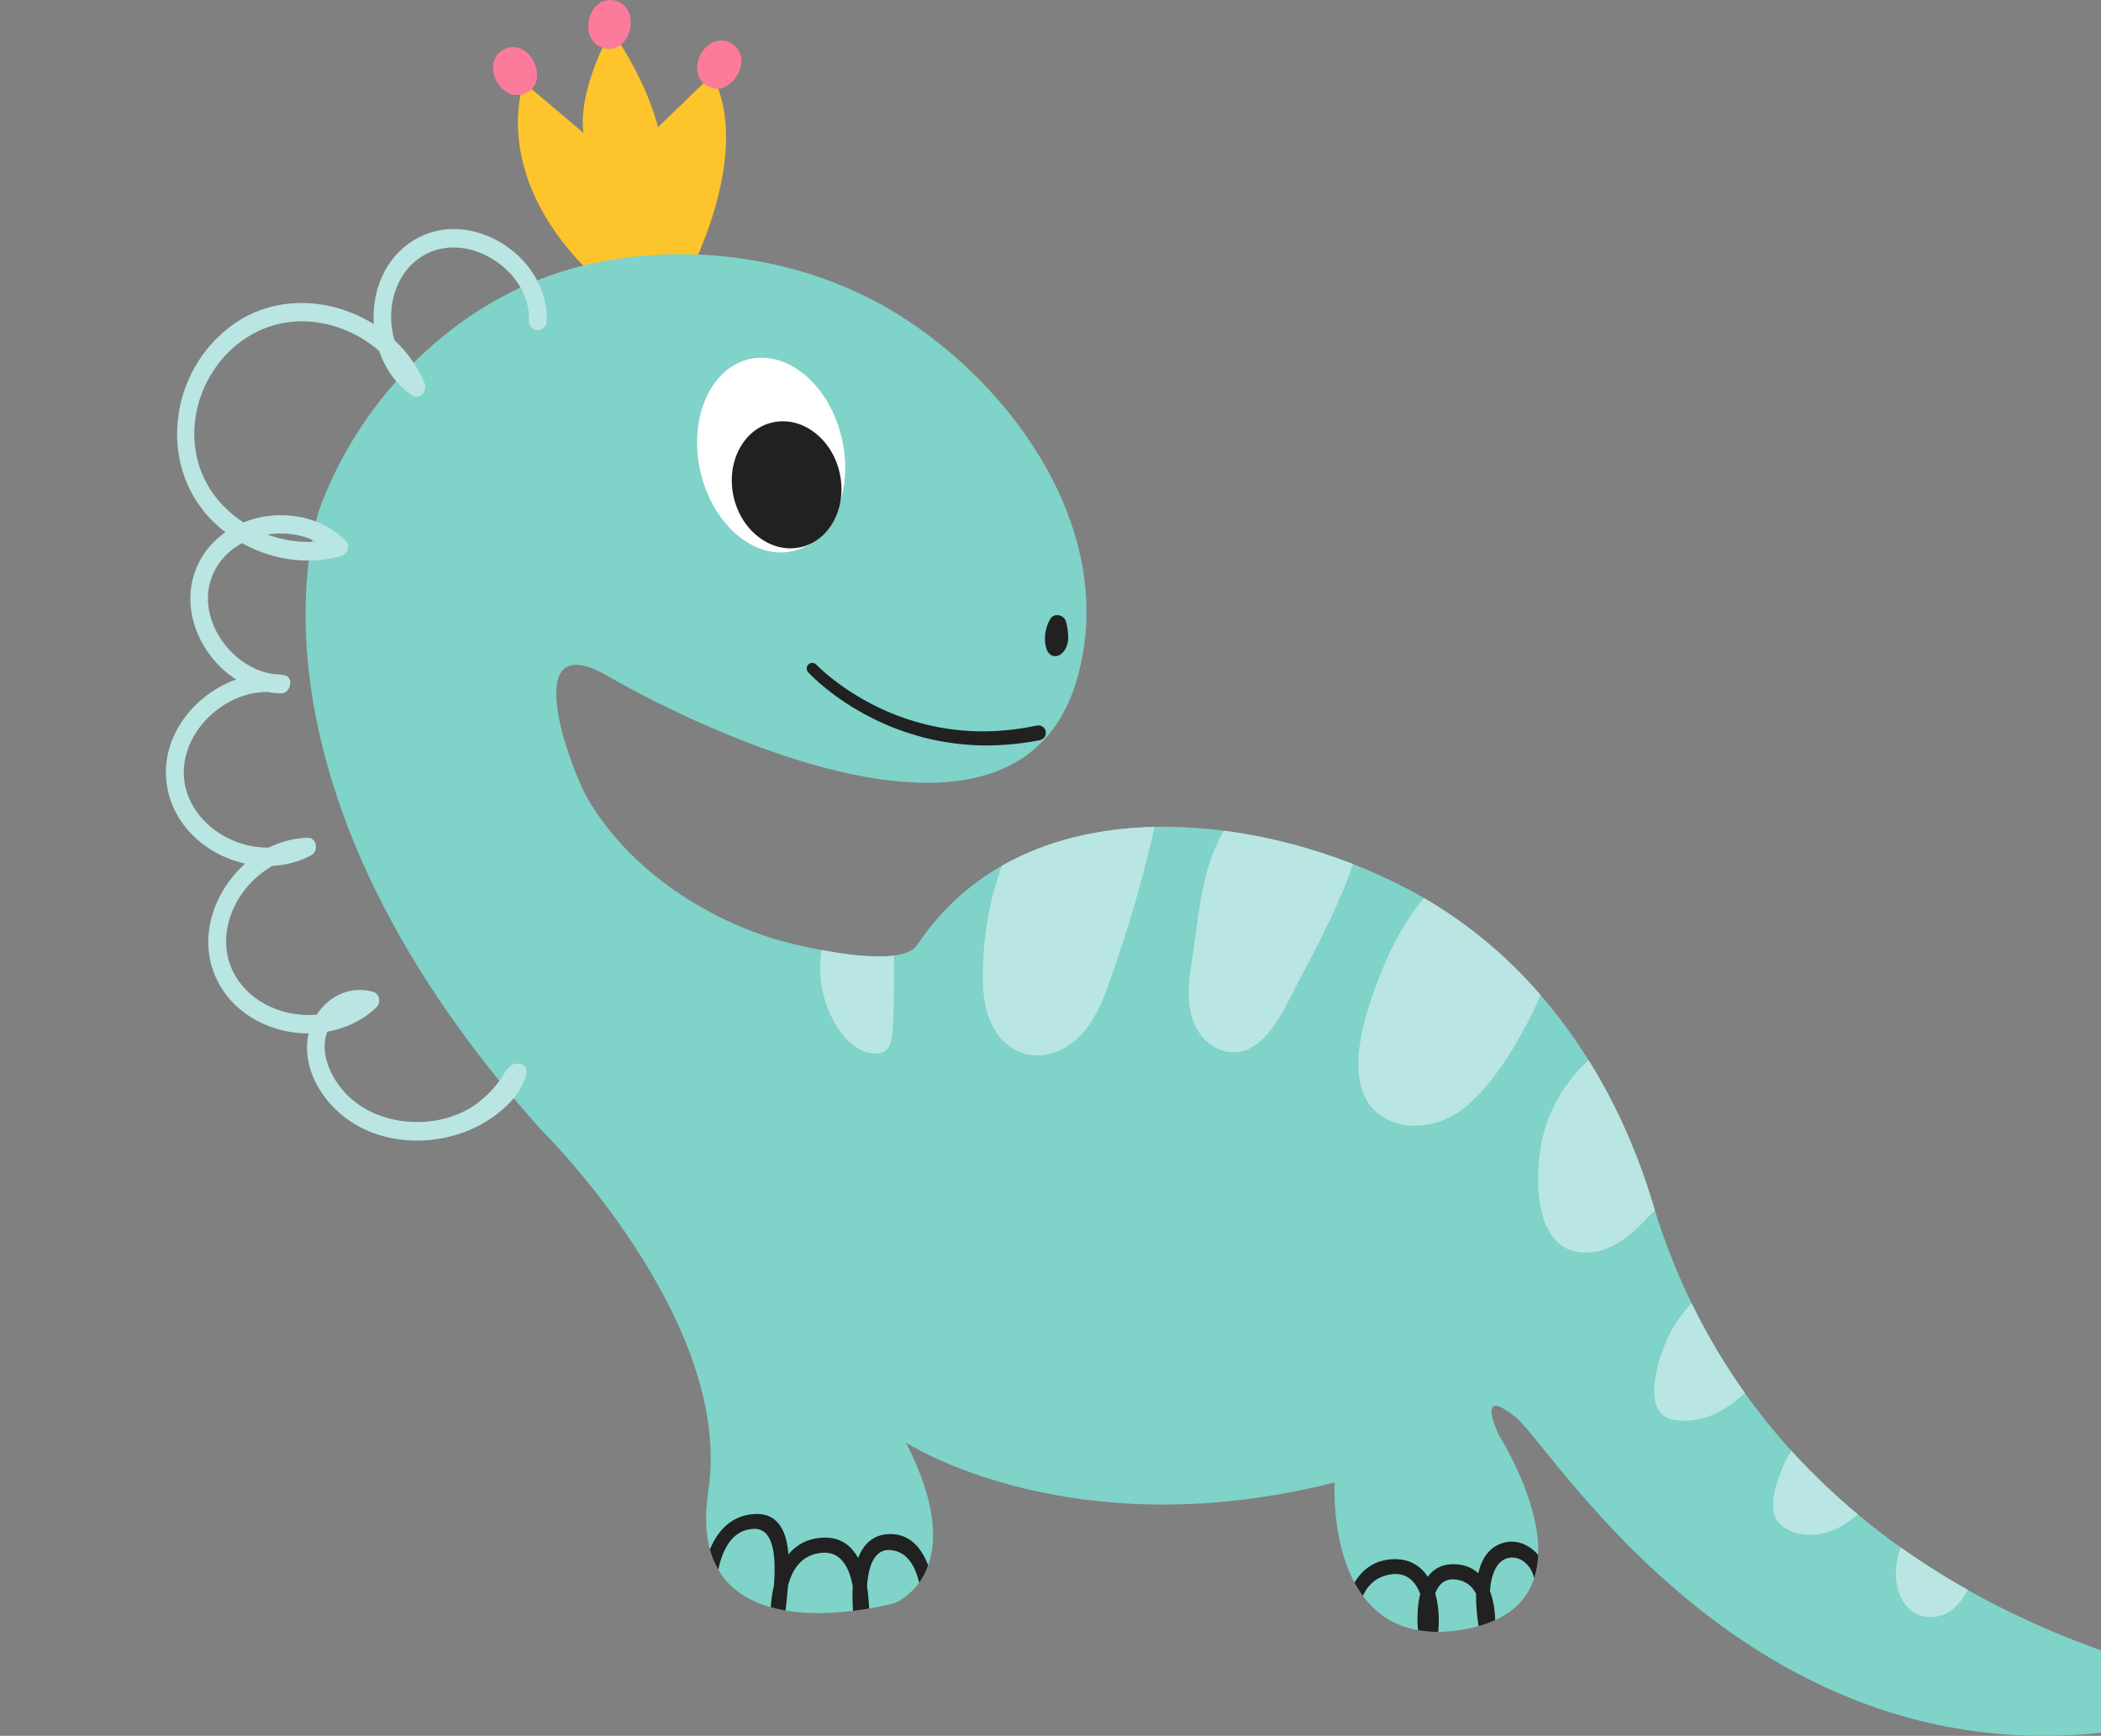
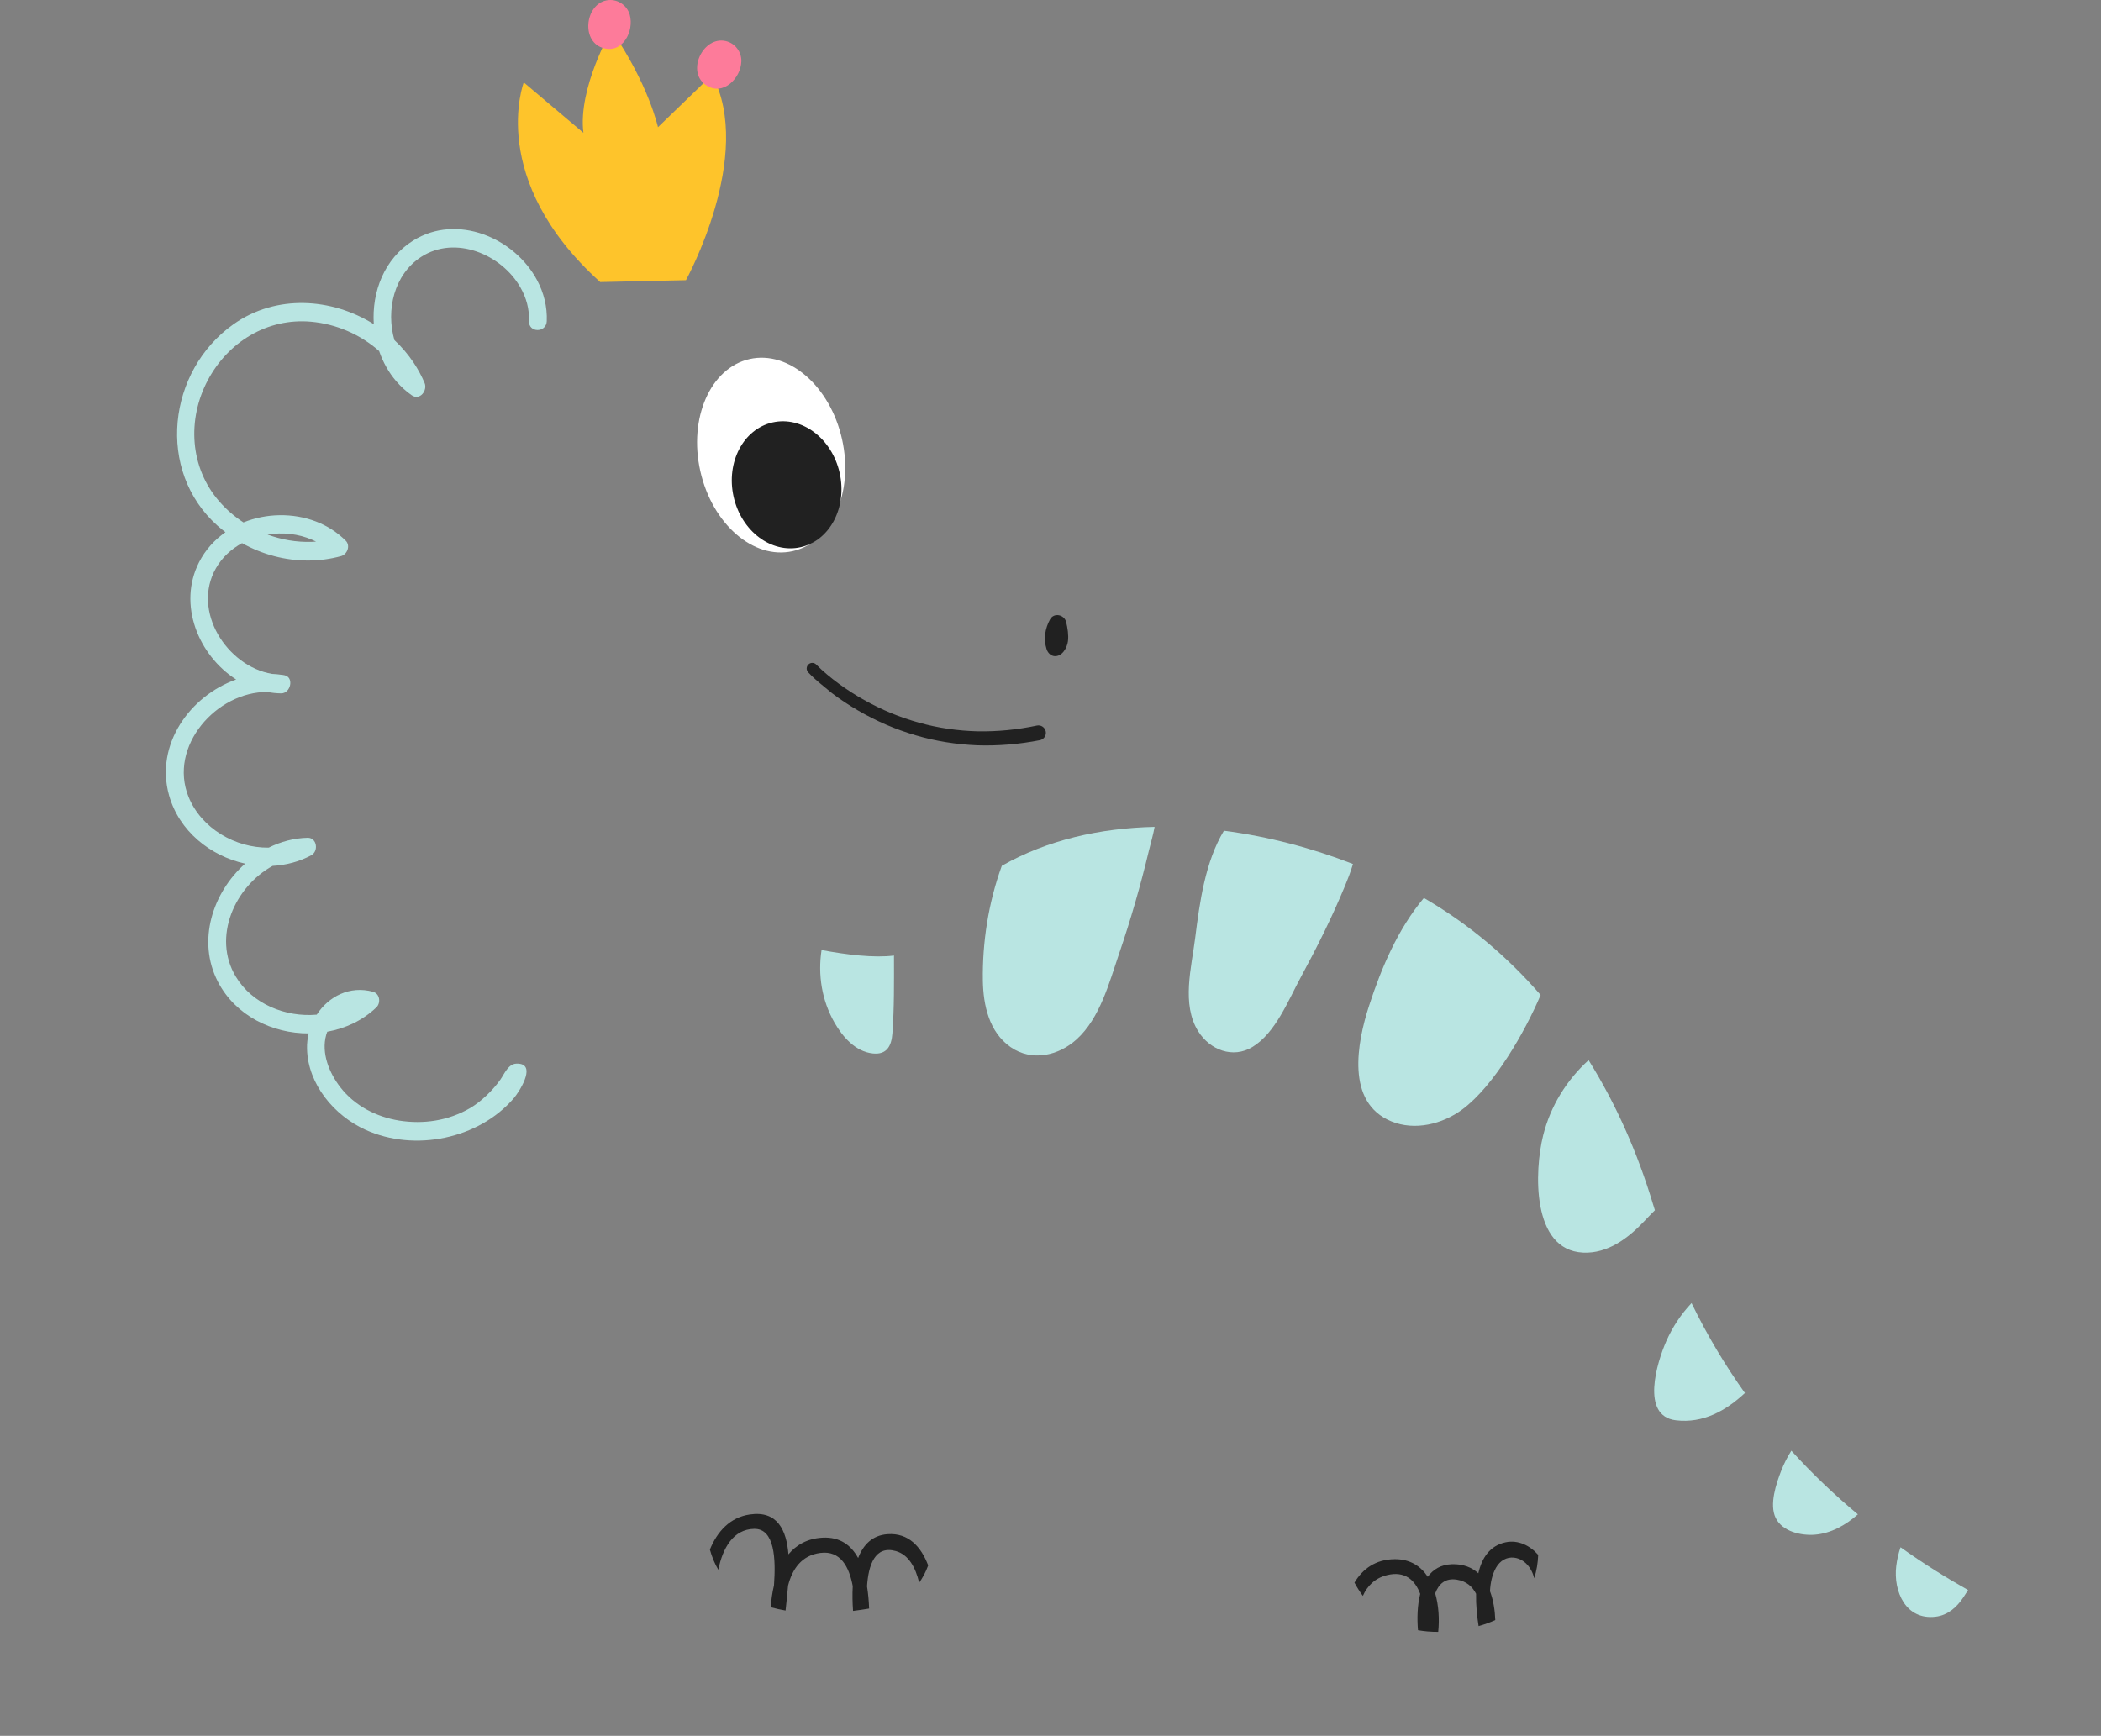
<svg xmlns="http://www.w3.org/2000/svg" width="190" height="157" viewBox="0 0 190 157" fill="none">
  <rect x="0" y="0" width="190" height="157" fill="#808080" stroke="none" />
  <g clip-path="url(#clip0_11736_24920)">
    <path d="M47.366 7.454C47.366 7.454 43.994 16.229 54.278 25.511L62.032 25.343C62.032 25.343 68.27 14.036 64.392 6.779L59.503 11.504C59.503 11.504 58.66 7.623 55.288 2.729C55.288 2.729 52.254 7.96 52.759 12.011L47.366 7.454Z" fill="#FEC42B" />
    <path d="M67.042 5.547C67 7.086 65.35 8.777 63.795 7.667C62.064 6.431 63.585 3.258 65.618 3.711C66.47 3.901 67.066 4.684 67.042 5.547Z" fill="#FD7B9A" />
-     <path d="M47.496 4.621C48.732 5.537 49.172 7.859 47.373 8.5C45.37 9.214 43.643 6.148 45.177 4.738C45.82 4.149 46.803 4.108 47.496 4.621Z" fill="#FD7B9A" />
    <path d="M56.948 1.329C57.37 2.811 56.303 4.919 54.487 4.328C52.464 3.671 52.964 0.186 55.04 0.007C55.908 -0.069 56.712 0.5 56.948 1.329Z" fill="#FD7B9A" />
-     <path d="M205 152.981C163.189 169.182 140.934 131.38 137.115 128.228C133.291 125.078 135.541 129.803 135.541 129.803C135.541 129.803 139.297 135.636 139.105 140.635C139.075 141.363 138.963 142.076 138.741 142.751C138.235 144.296 137.159 145.64 135.224 146.528C134.772 146.736 134.27 146.919 133.716 147.074C133.339 147.182 132.933 147.277 132.505 147.354C131.629 147.517 130.816 147.594 130.065 147.597C129.411 147.601 128.8 147.547 128.233 147.446C125.954 147.041 124.362 145.853 123.249 144.34C122.967 143.959 122.713 143.557 122.49 143.142C120.373 139.203 120.703 134.08 120.703 134.08C96.763 140.155 81.927 130.478 81.927 130.478C84.702 135.882 84.729 139.379 83.937 141.583C83.714 142.204 83.428 142.721 83.12 143.149C82.129 144.53 80.915 144.992 80.915 144.992C80.915 144.992 80.001 145.248 78.596 145.488C78.154 145.565 77.665 145.636 77.142 145.701C75.345 145.92 73.137 146.022 71.039 145.668C70.584 145.59 70.139 145.492 69.7 145.37C67.758 144.827 66.025 143.795 64.959 141.979C64.642 141.442 64.383 140.835 64.197 140.149C63.813 138.738 63.731 137 64.055 134.867C66.415 119.34 48.882 102.128 48.882 102.128C48.042 101.189 47.237 100.261 46.457 99.337C46.1 98.909 45.745 98.483 45.398 98.058C27.622 76.292 26.91 58.822 27.925 50.701C28.002 50.083 28.09 49.516 28.181 49.01C28.19 48.945 28.201 48.882 28.214 48.817C28.332 48.169 28.457 47.619 28.571 47.17C28.8 46.246 28.986 45.763 28.986 45.763C30.547 41.648 32.89 37.797 35.831 34.483C36.337 33.909 36.867 33.348 37.41 32.809C40.225 30.004 43.489 27.675 47.07 26.011C47.566 25.778 48.068 25.562 48.577 25.36C49.933 24.813 51.329 24.361 52.758 24.016C62.156 21.745 72.82 23.267 81.048 28.334C91.777 34.945 101.122 48.172 97.436 61.289C91.367 82.889 54.613 60.951 54.613 60.951C46.935 56.826 51.534 69.476 53.159 72.254C56.751 78.39 63.247 82.801 69.941 84.898C70.609 85.107 72.315 85.56 74.29 85.927C76.502 86.346 79.048 86.659 80.842 86.426C81.823 86.301 82.582 86.008 82.936 85.478C85.023 82.346 87.635 79.996 90.593 78.31C94.71 75.964 99.484 74.898 104.411 74.789C106.485 74.742 108.585 74.867 110.675 75.137H110.678C114.708 75.656 118.687 76.72 122.348 78.147C124.153 78.852 125.875 79.645 127.49 80.507C127.918 80.736 128.343 80.972 128.761 81.219C132.817 83.569 136.334 86.552 139.318 89.994C140.916 91.834 142.363 93.808 143.655 95.884C146.154 99.887 148.089 104.282 149.471 108.879C149.528 109.074 149.589 109.27 149.653 109.463C150.583 112.464 151.699 115.258 152.967 117.861C154.4 120.811 156.025 123.513 157.791 125.994C159.119 127.857 160.526 129.596 161.992 131.212C163.911 133.328 165.931 135.242 168.008 136.971C169.275 138.031 170.567 139.023 171.865 139.945C173.887 141.386 175.938 142.672 177.971 143.816C191.823 151.621 205 152.981 205 152.981Z" fill="#7FD3C8" />
    <path d="M46.46 99.335C43.289 103.021 37.493 104.209 33.043 102.181C30.224 100.898 27.847 98.073 27.766 94.87C27.752 94.391 27.806 93.922 27.917 93.47C24.616 93.484 21.288 91.853 19.71 88.805C17.788 85.099 19.231 80.731 22.168 78.113C19.018 77.424 16.192 75.162 15.289 71.936C14.001 67.348 17.184 62.934 21.355 61.459C17.953 59.285 16.05 54.684 18 50.854C18.573 49.727 19.406 48.821 20.387 48.137C20.141 47.947 19.901 47.752 19.669 47.546C14.099 42.571 15.15 33.556 21.109 29.33C24.966 26.596 30.011 26.941 33.803 29.32C33.608 26.397 34.757 23.387 37.357 21.764C41.326 19.283 46.542 21.507 48.578 25.358C49.175 26.476 49.499 27.735 49.445 29.051C49.401 30.118 47.792 30.118 47.837 29.031C47.881 27.955 47.59 26.925 47.071 26.01C45.368 23.002 41.173 21.241 38.088 23.235C35.633 24.828 34.888 28.041 35.667 30.759C36.32 31.37 36.907 32.054 37.41 32.807C37.79 33.377 38.121 33.989 38.395 34.632C38.685 35.313 37.97 36.255 37.238 35.753C36.712 35.388 36.243 34.959 35.831 34.48C35.146 33.684 34.631 32.749 34.287 31.75C32.595 30.258 30.43 29.303 28.127 29.097C24.169 28.746 20.628 30.93 18.79 34.392C16.912 37.94 17.155 42.294 19.839 45.361C20.48 46.093 21.214 46.728 22.017 47.251C24.084 46.417 26.491 46.371 28.572 47.167C29.57 47.548 30.49 48.129 31.267 48.905C31.712 49.351 31.405 50.148 30.842 50.299C29.881 50.563 28.9 50.691 27.926 50.697C25.822 50.715 23.734 50.157 21.89 49.125C20.923 49.651 20.093 50.408 19.53 51.39C17.315 55.261 20.512 60.253 24.598 60.952C24.881 60.961 25.168 60.993 25.451 61.032H25.488C25.559 61.046 25.63 61.056 25.701 61.066C26.631 61.231 26.288 62.727 25.422 62.713C25.003 62.709 24.593 62.662 24.187 62.588C19.588 62.544 15.201 67.495 17.053 72.079C18.21 74.931 21.295 76.709 24.302 76.666C25.388 76.126 26.578 75.805 27.819 75.775C28.666 75.758 28.831 76.987 28.153 77.355C27.057 77.943 25.863 78.249 24.656 78.317C21.237 80.19 19.173 84.76 21.325 88.335C22.818 90.812 25.823 92.023 28.645 91.773C29.714 90.127 31.636 89.12 33.74 89.705C34.354 89.877 34.461 90.714 34.03 91.122C32.789 92.304 31.234 93.023 29.596 93.316C29.558 93.407 29.528 93.498 29.501 93.593C29.032 95.25 29.777 97.049 30.783 98.344C32.081 100.018 34.019 101.014 36.09 101.352C38.302 101.702 40.54 101.366 42.487 100.239C43.497 99.654 44.58 98.605 45.253 97.644C45.616 97.124 45.959 96.231 46.697 96.201C46.838 96.196 46.96 96.205 47.065 96.226C48.4 96.496 46.954 98.761 46.46 99.335ZM24.191 48.347C25.466 48.819 26.825 49.052 28.184 49.009C28.318 49.005 28.451 48.999 28.585 48.988C28.463 48.928 28.342 48.87 28.217 48.816C26.976 48.276 25.554 48.128 24.191 48.347Z" fill="#B9E5E2" />
    <path d="M80.703 93.463C80.62 94.604 80.198 95.418 78.93 95.282C77.359 95.117 76.206 93.787 75.468 92.498C74.311 90.48 73.954 88.16 74.295 85.927C76.507 86.346 79.053 86.659 80.846 86.426V86.46C80.849 88.786 80.875 91.141 80.703 93.463Z" fill="#B9E5E2" />
    <path d="M104.414 74.788C104.296 75.48 104.067 76.229 103.891 76.966C103.146 80.091 102.253 83.182 101.214 86.227C100.321 88.84 99.492 92.066 97.373 93.997C95.725 95.496 93.31 96.039 91.395 94.71C89.456 93.367 88.919 90.93 88.883 88.713C88.826 85.236 89.388 81.638 90.596 78.31C94.714 75.963 99.488 74.897 104.414 74.788Z" fill="#B9E5E2" />
    <path d="M168.014 136.97C166.888 137.965 165.573 138.684 164.143 138.806C162.899 138.91 161.183 138.536 160.578 137.287C159.991 136.072 160.629 134.182 161.081 133.021C161.33 132.379 161.641 131.775 161.998 131.211C163.917 133.327 165.938 135.241 168.014 136.97Z" fill="#B9E5E2" />
    <path d="M149.658 109.462C149.328 109.792 149.011 110.116 148.711 110.437C147.264 111.979 145.389 113.4 143.16 113.293C138.484 113.07 138.757 105.878 139.549 102.705C140.22 100.018 141.684 97.689 143.66 95.884C146.159 99.887 148.095 104.282 149.476 108.879C149.533 109.073 149.593 109.269 149.658 109.462Z" fill="#B9E5E2" />
    <path d="M177.979 143.814C177.84 144.037 177.702 144.257 177.563 144.462C176.97 145.357 176.157 146.089 175.055 146.224C172.338 146.562 171.208 143.933 171.484 141.644C171.555 141.054 171.686 140.486 171.872 139.944C173.895 141.384 175.945 142.67 177.979 143.814Z" fill="#B9E5E2" />
    <path d="M122.353 78.146C122.14 78.872 121.867 79.557 121.628 80.134C120.461 82.963 119.082 85.717 117.626 88.404C116.516 90.452 115.346 93.443 113.253 94.701C111.486 95.765 109.426 94.968 108.367 93.293C106.823 90.85 107.753 87.499 108.084 84.839C108.491 81.579 108.991 77.95 110.681 75.136H110.684C114.712 75.656 118.69 76.719 122.353 78.146Z" fill="#B9E5E2" />
    <path d="M157.798 125.993C156.078 127.597 154.018 128.757 151.553 128.46C148.346 128.076 149.843 123.215 150.689 121.298C151.259 120.009 152.031 118.852 152.972 117.859C154.405 120.809 156.031 123.512 157.798 125.993Z" fill="#B9E5E2" />
    <path d="M139.323 89.994C137.935 93.277 135.134 98.198 132.248 100.341C130.429 101.693 127.935 102.283 125.836 101.429C121.673 99.737 122.726 94.292 123.813 90.956C124.932 87.509 126.426 84.013 128.767 81.218C132.823 83.568 136.339 86.551 139.323 89.994Z" fill="#B9E5E2" />
    <path d="M139.104 140.635C139.074 141.363 138.962 142.076 138.74 142.751C138.683 142.495 138.595 142.248 138.47 142.019C137.731 140.638 136.049 140.432 135.284 141.802C134.94 142.414 134.785 143.149 134.744 143.919C135.05 144.725 135.192 145.647 135.223 146.528C134.771 146.736 134.269 146.919 133.715 147.074C133.576 146.21 133.466 145.175 133.486 144.151C133.156 143.503 132.616 143.017 131.756 142.876C130.707 142.703 130.111 143.26 129.79 144.114C130.111 145.222 130.178 146.474 130.063 147.597C129.41 147.601 128.799 147.547 128.232 147.446C128.144 146.393 128.172 145.202 128.434 144.165C127.972 142.913 127.045 142.062 125.433 142.464C124.331 142.738 123.649 143.446 123.248 144.342C122.966 143.961 122.712 143.558 122.489 143.144C123.228 141.905 124.398 141.031 126.144 141.021C127.524 141.015 128.487 141.656 129.118 142.614C129.6 141.949 130.302 141.511 131.297 141.476C132.325 141.446 133.107 141.764 133.69 142.297C134.004 140.92 134.723 139.803 136.155 139.495C137.283 139.251 138.375 139.794 139.104 140.635Z" fill="#212121" />
    <path d="M83.938 141.583C83.715 142.204 83.429 142.72 83.122 143.149C82.801 141.785 82.174 140.614 81.011 140.287C79.132 139.757 78.532 141.543 78.408 143.479C78.515 144.151 78.573 144.837 78.597 145.488C78.155 145.565 77.666 145.636 77.143 145.701C77.093 144.999 77.072 144.226 77.116 143.46C76.793 141.722 76.014 140.223 74.193 140.456C72.477 140.672 71.651 141.927 71.269 143.403C71.201 144.229 71.107 145.016 71.04 145.667C70.585 145.59 70.14 145.492 69.701 145.37C69.745 144.719 69.836 144.048 69.992 143.4C70.17 140.99 70.056 138.249 68.204 138.28C66.302 138.31 65.349 140.038 64.96 141.979C64.643 141.442 64.384 140.835 64.198 140.149C64.866 138.523 66.012 137.24 67.809 136.979C70.308 136.614 71.123 138.394 71.302 140.584C72.017 139.73 73.012 139.152 74.374 139.078C75.969 138.99 76.974 139.767 77.604 140.918C78.059 139.733 78.872 138.859 80.268 138.761C82.163 138.629 83.294 139.895 83.938 141.583Z" fill="#212121" />
    <path d="M96.414 56.259C96.248 55.593 95.312 55.375 94.956 56.023C94.503 56.846 94.355 57.807 94.645 58.711C94.748 59.034 95.01 59.322 95.365 59.346C96.062 59.391 96.504 58.582 96.578 57.993C96.646 57.435 96.548 56.8 96.414 56.259Z" fill="#212121" />
-     <path d="M73.831 60.123C73.97 60.266 74.138 60.428 74.301 60.575C74.466 60.726 74.634 60.872 74.806 61.016C75.15 61.304 75.503 61.584 75.868 61.848C76.592 62.382 77.355 62.867 78.14 63.308C78.925 63.749 79.735 64.143 80.566 64.49C81.397 64.833 82.249 65.123 83.114 65.364C84.843 65.848 86.632 66.1 88.422 66.146C90.215 66.176 92.009 65.998 93.766 65.625L93.769 65.624C94.133 65.547 94.491 65.78 94.568 66.145C94.645 66.51 94.412 66.868 94.047 66.945C94.045 66.945 94.04 66.946 94.038 66.947C92.181 67.312 90.279 67.472 88.385 67.411C86.491 67.333 84.604 67.037 82.789 66.499C81.882 66.231 80.99 65.913 80.121 65.538C79.255 65.161 78.411 64.734 77.595 64.26C76.779 63.785 75.989 63.266 75.238 62.694C74.86 62.41 74.493 62.112 74.135 61.802C73.957 61.647 73.779 61.488 73.606 61.325C73.43 61.16 73.267 61 73.088 60.809C72.897 60.605 72.907 60.285 73.111 60.093C73.312 59.904 73.628 59.911 73.819 60.109L73.831 60.123Z" fill="#212121" />
+     <path d="M73.831 60.123C73.97 60.266 74.138 60.428 74.301 60.575C74.466 60.726 74.634 60.872 74.806 61.016C75.15 61.304 75.503 61.584 75.868 61.848C76.592 62.382 77.355 62.867 78.14 63.308C78.925 63.749 79.735 64.143 80.566 64.49C81.397 64.833 82.249 65.123 83.114 65.364C84.843 65.848 86.632 66.1 88.422 66.146C90.215 66.176 92.009 65.998 93.766 65.625L93.769 65.624C94.133 65.547 94.491 65.78 94.568 66.145C94.645 66.51 94.412 66.868 94.047 66.945C94.045 66.945 94.04 66.946 94.038 66.947C92.181 67.312 90.279 67.472 88.385 67.411C86.491 67.333 84.604 67.037 82.789 66.499C81.882 66.231 80.99 65.913 80.121 65.538C79.255 65.161 78.411 64.734 77.595 64.26C76.779 63.785 75.989 63.266 75.238 62.694C73.957 61.647 73.779 61.488 73.606 61.325C73.43 61.16 73.267 61 73.088 60.809C72.897 60.605 72.907 60.285 73.111 60.093C73.312 59.904 73.628 59.911 73.819 60.109L73.831 60.123Z" fill="#212121" />
    <path d="M63.329 42.599C62.255 37.801 64.253 33.268 67.793 32.474C71.333 31.679 75.074 34.925 76.148 39.723C77.223 44.522 75.224 49.055 71.684 49.849C68.144 50.644 64.403 47.398 63.329 42.599Z" fill="white" />
    <path d="M66.342 44.925C65.644 41.807 67.225 38.799 69.874 38.205C72.522 37.61 75.235 39.656 75.933 42.773C76.63 45.89 75.049 48.899 72.401 49.493C69.753 50.087 67.04 48.042 66.342 44.925Z" fill="#212121" />
  </g>
  <defs>
    <clipPath id="clip0_11736_24920">
      <rect width="190" height="157" fill="white" transform="matrix(-1 0 0 1 190 0)" />
    </clipPath>
  </defs>
</svg>